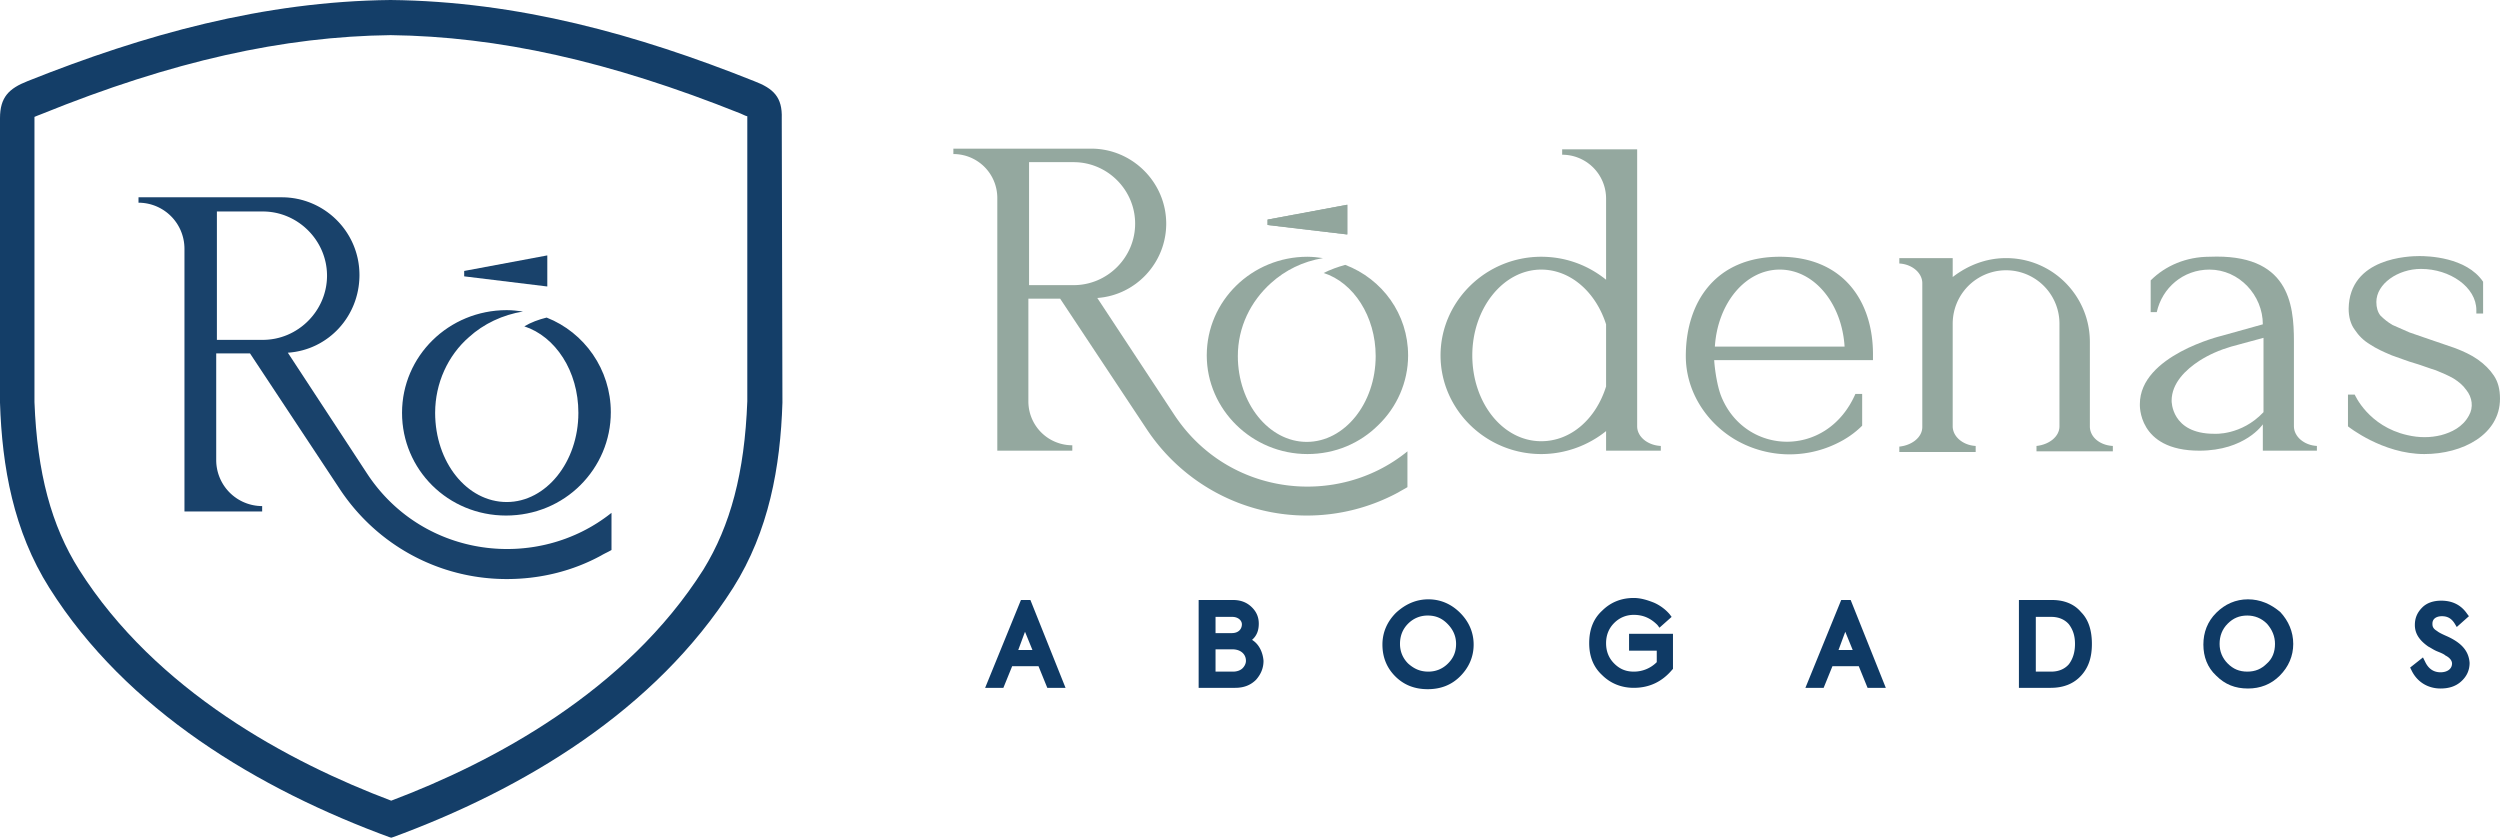
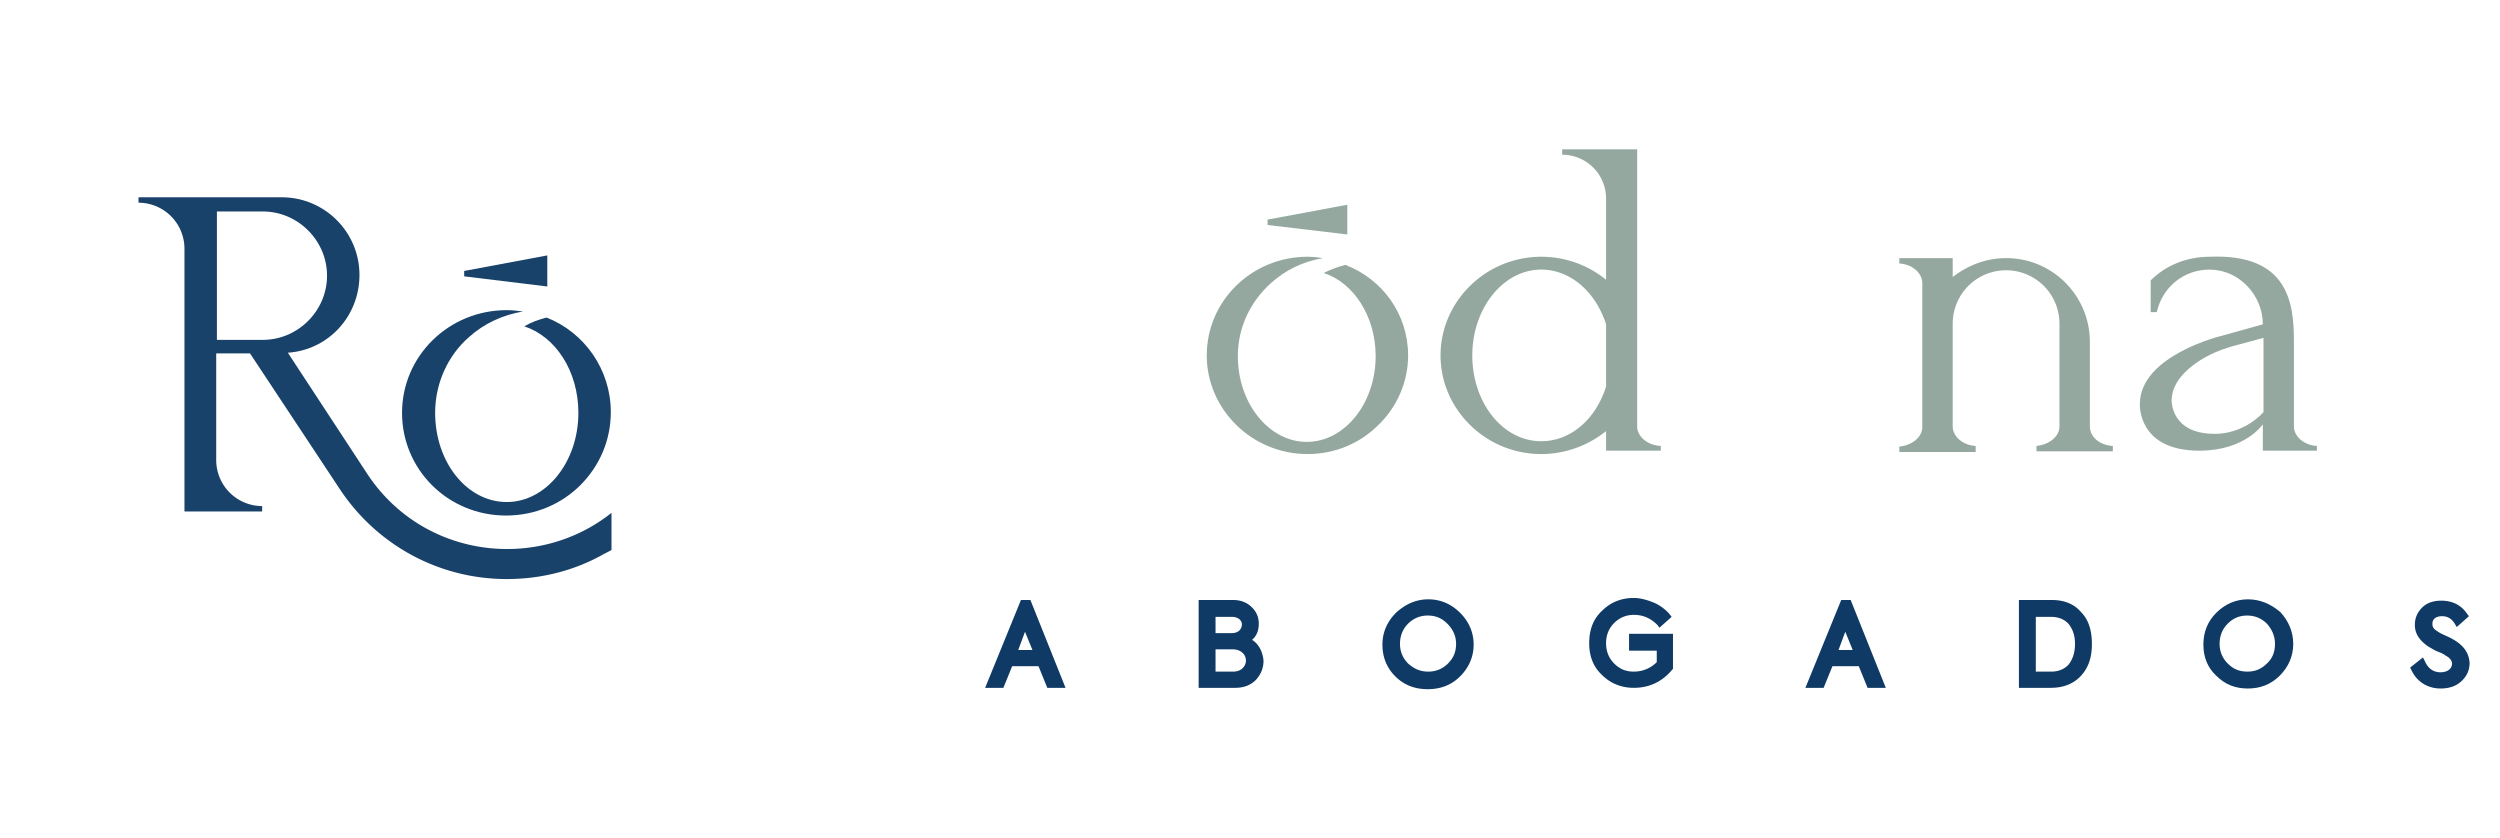
<svg xmlns="http://www.w3.org/2000/svg" width="370" height="124">
  <style>.D{opacity:.98}.E{fill:#92a69d}.F{fill:#0f3a65}</style>
  <g class="D F">
-     <path d="M115.7 17.5c.1-3.1-1.2-4.4-4.1-5.5C94.3 5.1 76.7.2 57.8 0 39 .2 21.4 5.1 4.1 12 1.3 13.1 0 14.4 0 17.5v42.1c.3 9.5 2 19 7.3 27.4 11.4 18.1 30.9 29.8 50.6 37 19.7-7.2 39.1-18.9 50.6-37 5.3-8.4 7-17.9 7.3-27.4l-.1-42.1zm-11.6 66.8c-11.4 18-31.1 28.5-46.2 34.2-15.1-5.7-34.8-16.2-46.2-34.2C7.6 77.8 5.5 70 5.1 59.5V17.7h0 0v-.4c.2-.1.5-.2 1-.4C25.6 9 42 5.4 57.8 5.2c15.9.2 32.3 3.8 51.8 11.6.5.2.8.4 1 .4v.4h0 0v41.8c-.4 10.6-2.5 18.4-6.5 24.9" />
-   </g>
+     </g>
  <g class="D E">
-     <path d="M173.8 61.4l-11.4-17.3c5.7-.4 10.2-5.2 10.2-11 0-6.1-5-11.1-11.1-11.1h-20.4v.8a6.49 6.49 0 0 1 6.5 6.5v37.4h11.1v-.8a6.49 6.49 0 0 1-6.5-6.5V44.2h4.7l12.8 19.3c5.3 8 14.2 12.8 23.7 12.8 4.8 0 9.4-1.2 13.5-3.4.5-.3.9-.5 1.4-.8v-5.3c-10.3 8.4-26.5 6.7-34.5-5.4m-21.5-19.1V24h6.6c5 0 9.1 4.1 9.1 9.1s-4.1 9.1-9.1 9.1h-6.6z" />
-   </g>
+     </g>
  <g class="D E">
    <path d="M199.4 30.3l-11.8 2.2v.8l11.8 1.4z" />
  </g>
  <g class="D E">
    <path d="M242.3 63.1v-41h-11.1v.8a6.49 6.49 0 0 1 6.5 6.5v12c-2.6-2.1-5.9-3.4-9.6-3.4-8.2 0-14.9 6.6-14.9 14.6s6.7 14.6 14.9 14.6c3.6 0 7-1.3 9.6-3.4v2.9h8.1V66c-2-.1-3.5-1.4-3.5-2.9m-4.6-5.9c-1.5 4.8-5.2 8.1-9.6 8.1-5.7 0-10.2-5.7-10.2-12.7s4.6-12.7 10.2-12.7c4.4 0 8.1 3.4 9.6 8.1v9.2z" />
  </g>
  <g class="D E">
    <path d="M309.3 63.1V50.6c0-6.8-5.5-12.4-12.4-12.4-3 0-5.7 1.1-7.9 2.8v-2.8h-7.9v.8c1.9.1 3.4 1.4 3.4 2.9v21.3c0 1.5-1.5 2.7-3.4 2.9v.8h11.3V66c-1.9-.1-3.4-1.4-3.4-2.9V47.9h0a7.85 7.85 0 1 1 15.8 0v15.2c0 1.5-1.5 2.7-3.4 2.9v.8h11.3V66c-1.9-.1-3.4-1.3-3.4-2.9" />
  </g>
  <g class="D E">
    <path d="M339.5 63.1V50.5c0-5.6-.8-13-12.5-12.5-3.4 0-6.5 1.3-8.7 3.5v4.7h.9c.8-3.6 3.9-6.3 7.8-6.3 4.4 0 7.9 3.8 7.9 8.1l-6.1 1.7s-12.1 2.9-12.1 10.1c0 0-.4 6.9 8.8 6.9 6.8 0 9.4-3.9 9.4-3.9v3.9h8V66c-1.9-.1-3.4-1.4-3.4-2.9M335 61c-3.3 3.5-7.3 3.2-7.3 3.2-6.4 0-6.3-4.9-6.3-4.9 0-2.6 2.1-4.6 4.1-5.9 1.4-.9 3-1.6 4.7-2.1L335 50v11z" />
  </g>
  <g class="D E">
-     <path d="M263.4 38c-9.4 0-13.9 6.6-13.9 14.7 0 5.1 2.9 9.7 7.2 12.3a15.95 15.95 0 0 0 15 .7c1.5-.7 2.8-1.6 3.9-2.7v-4.7h-1c-4.2 9.6-16.2 9.1-19.8.5-.6-1.4-1-3.9-1.1-5.5h23.5v-.6c.1-8.1-4.4-14.7-13.8-14.7m-9.6 13.3c.4-6.4 4.5-11.4 9.6-11.4s9.2 5 9.6 11.4h-19.2z" />
-   </g>
+     </g>
  <g class="D E">
-     <path d="M369.1 55.6c-.6-.9-1.4-1.7-2.4-2.4s-2.1-1.2-3.4-1.7l-3.8-1.3-2.9-1-2.5-1.1c-.7-.4-1.3-.9-1.8-1.4-.4-.5-.6-1.2-.6-2 0-2.7 3.2-4.9 6.6-4.9 4.3 0 8.2 2.7 8.2 6.1v.5h1v-4.7c-2.5-3.7-8.3-3.8-9.4-3.8-1.5 0-10.4.2-10.5 7.8h0c0 1.2.3 2.3.9 3.1.6.9 1.3 1.6 2.3 2.2.9.6 2 1.1 3.2 1.6 1.2.4 2.4.9 3.5 1.2 1 .3 2 .7 3 1 1 .4 1.9.8 2.6 1.2.8.5 1.4 1 1.9 1.7h0c.9 1.1 1.1 2.6.4 3.8-.9 1.7-2.6 2.5-4.1 2.9-1.6.4-3.3.4-5 0-5.8-1.3-7.8-6-7.8-6h-1v4.7s5.1 4.1 11.3 4.1c5.7 0 11.2-2.9 11.2-8.2 0-1.4-.3-2.5-.9-3.4" />
-   </g>
+     </g>
  <g class="F">
    <path d="M151.1 88.8l-5.3 13h2.7l1.3-3.2h3.9l1.3 3.2h2.7l-5.2-13h-1.4zm1.7 7.4h-2.1l1-2.7 1.1 2.7zm32.5-1.5c.7-.6 1-1.4 1-2.4 0-.9-.3-1.7-1-2.4s-1.6-1.1-2.8-1.1h-5.1v13h5.4c1.3 0 2.3-.4 3.1-1.2.7-.8 1.1-1.7 1.1-2.8-.1-1.3-.7-2.5-1.7-3.1m-5.4-1v-2.4h2.5c.8 0 1.4.5 1.4 1.1s-.4 1.3-1.5 1.3h-2.4zm4.5 4.1c0 .4-.2.8-.5 1.1s-.8.5-1.4.5h-2.6v-3.3h2.5c1.2 0 2 .7 2 1.7m27-9.1c-1.8 0-3.4.7-4.8 2-1.3 1.3-2 2.9-2 4.7s.6 3.4 1.9 4.7 2.9 1.9 4.8 1.9 3.5-.6 4.8-1.9 2-2.9 2-4.7-.7-3.4-2-4.7-2.9-2-4.7-2m4.1 6.6c0 1.2-.4 2.1-1.2 2.9s-1.8 1.2-2.9 1.2c-1.2 0-2.1-.4-3-1.2-.8-.8-1.2-1.8-1.2-2.9 0-1.2.4-2.2 1.2-3s1.8-1.2 2.9-1.2c1.2 0 2.1.4 2.9 1.2.9.9 1.3 1.9 1.3 3m25.6 1h4.1V98a4.76 4.76 0 0 1-3.4 1.4c-1.2 0-2.1-.4-2.9-1.2s-1.2-1.8-1.2-3 .4-2.2 1.2-3 1.8-1.2 2.9-1.2c1.4 0 2.5.5 3.5 1.5l.3.4 1.8-1.6-.3-.4c-.6-.7-1.4-1.3-2.3-1.7-1-.4-2-.7-3-.7-1.8 0-3.4.6-4.7 1.9-1.3 1.2-1.9 2.8-1.9 4.8 0 1.9.6 3.5 1.9 4.7 1.2 1.2 2.8 1.9 4.7 1.9 2.3 0 4.2-.9 5.7-2.7l.1-.1v-5.2h-6.5v2.5zm31.4-7.5l-5.3 13h2.7l1.3-3.2h3.9l1.3 3.2h2.7l-5.2-13h-1.4zm1.7 7.4h-2.1l1-2.7 1.1 2.7zm29.5-7.4h-4.9v13h4.7c1.9 0 3.4-.6 4.5-1.8s1.6-2.7 1.6-4.7-.5-3.6-1.6-4.7c-1-1.2-2.5-1.8-4.3-1.8m2.5 9.5c-.6.7-1.5 1.1-2.6 1.1h-2.3v-8.1h2.3c1.1 0 2 .4 2.6 1.1.6.8.9 1.7.9 2.9s-.3 2.2-.9 3m57.3-3.4c-.3-.2-.8-.5-1.5-.8-.9-.4-1.2-.6-1.3-.7-.7-.4-.7-.8-.7-1.1 0-.8.7-1.1 1.4-1.1.8 0 1.4.3 1.9 1.1l.3.5 1.8-1.6-.3-.4c-.9-1.3-2.2-1.9-3.8-1.9-1.1 0-2.1.3-2.8 1s-1.1 1.5-1.1 2.6c0 1.3.7 2.3 2 3.2.4.2.8.5 1.3.7s1 .4 1.2.6c1 .5 1 1.1 1 1.2 0 .8-.7 1.3-1.7 1.3s-1.8-.5-2.3-1.6l-.3-.6-1.9 1.5.2.4c.8 1.7 2.4 2.7 4.3 2.7 1.2 0 2.2-.3 3-1s1.3-1.6 1.3-2.8c-.1-1.4-.8-2.4-2-3.2" />
    <path d="M332.7 88.7c-1.8 0-3.4.7-4.7 2s-1.9 2.9-1.9 4.7.6 3.4 1.9 4.6c1.3 1.3 2.8 1.9 4.7 1.9 1.8 0 3.4-.6 4.7-1.9s2-2.9 2-4.7-.7-3.4-1.9-4.7c-1.4-1.2-3-1.9-4.8-1.9m4 6.6c0 1.2-.4 2.2-1.2 2.9-.8.8-1.7 1.2-2.9 1.2s-2.1-.4-2.9-1.2-1.2-1.8-1.2-2.9c0-1.2.4-2.2 1.2-3s1.7-1.2 2.9-1.2c1.1 0 2.1.4 2.9 1.2.8.9 1.2 1.9 1.2 3" />
  </g>
  <g class="D E">
-     <path d="M199.4 30.3l-11.8 2.2v.8l11.8 1.4z" />
-   </g>
+     </g>
  <g class="D E">
    <path d="M208.4 52.6c0 4-1.7 7.7-4.4 10.3-2.7 2.7-6.4 4.3-10.5 4.3-8.2 0-14.9-6.6-14.9-14.6 0-8.1 6.7-14.6 14.9-14.6.8 0 1.6.1 2.3.2-3 .5-5.6 1.8-7.7 3.7-3 2.7-4.9 6.5-4.9 10.8h0c0 7 4.6 12.7 10.2 12.7s10.2-5.7 10.2-12.7h0c0-5.9-3.3-10.9-7.7-12.3 1-.5 2.1-.9 3.2-1.2 5.5 2.1 9.3 7.3 9.3 13.4" />
  </g>
  <g class="D F">
    <g class="D">
      <path d="M54.4 70.2l-11.8-18c6-.4 10.6-5.4 10.6-11.5 0-6.4-5.2-11.5-11.5-11.5H20.5v.8a6.81 6.81 0 0 1 6.8 6.8v38.9h11.5v-.8a6.81 6.81 0 0 1-6.8-6.8V52.3h5l13.3 20.1C55.8 80.7 65 85.7 75 85.7c5 0 9.8-1.2 14-3.5.5-.3 1-.5 1.5-.8v-5.5c-10.9 8.7-27.8 6.8-36.1-5.7M32.1 50.3v-19h6.8c5.2 0 9.5 4.3 9.5 9.5s-4.3 9.5-9.5 9.5h-6.8z" />
    </g>
    <g class="D">
      <path d="M81 42.4h0v-4.6h0l-12.3 2.3v.8z" />
    </g>
    <g class="D">
      <path d="M74.9 76.3c4.3 0 8.2-1.7 11-4.5s4.5-6.6 4.5-10.8c0-6.3-3.9-11.8-9.5-14-1.2.3-2.3.7-3.3 1.3 4.6 1.5 8 6.6 8 12.8h0c0 7.3-4.8 13.2-10.6 13.2-5.9 0-10.6-5.9-10.6-13.2h0c0-4.4 1.9-8.5 5-11.2 2.2-2 5-3.3 8-3.8-.8-.1-1.6-.2-2.4-.2-8.6 0-15.5 6.8-15.5 15.2s6.8 15.2 15.4 15.2" />
    </g>
  </g>
</svg>